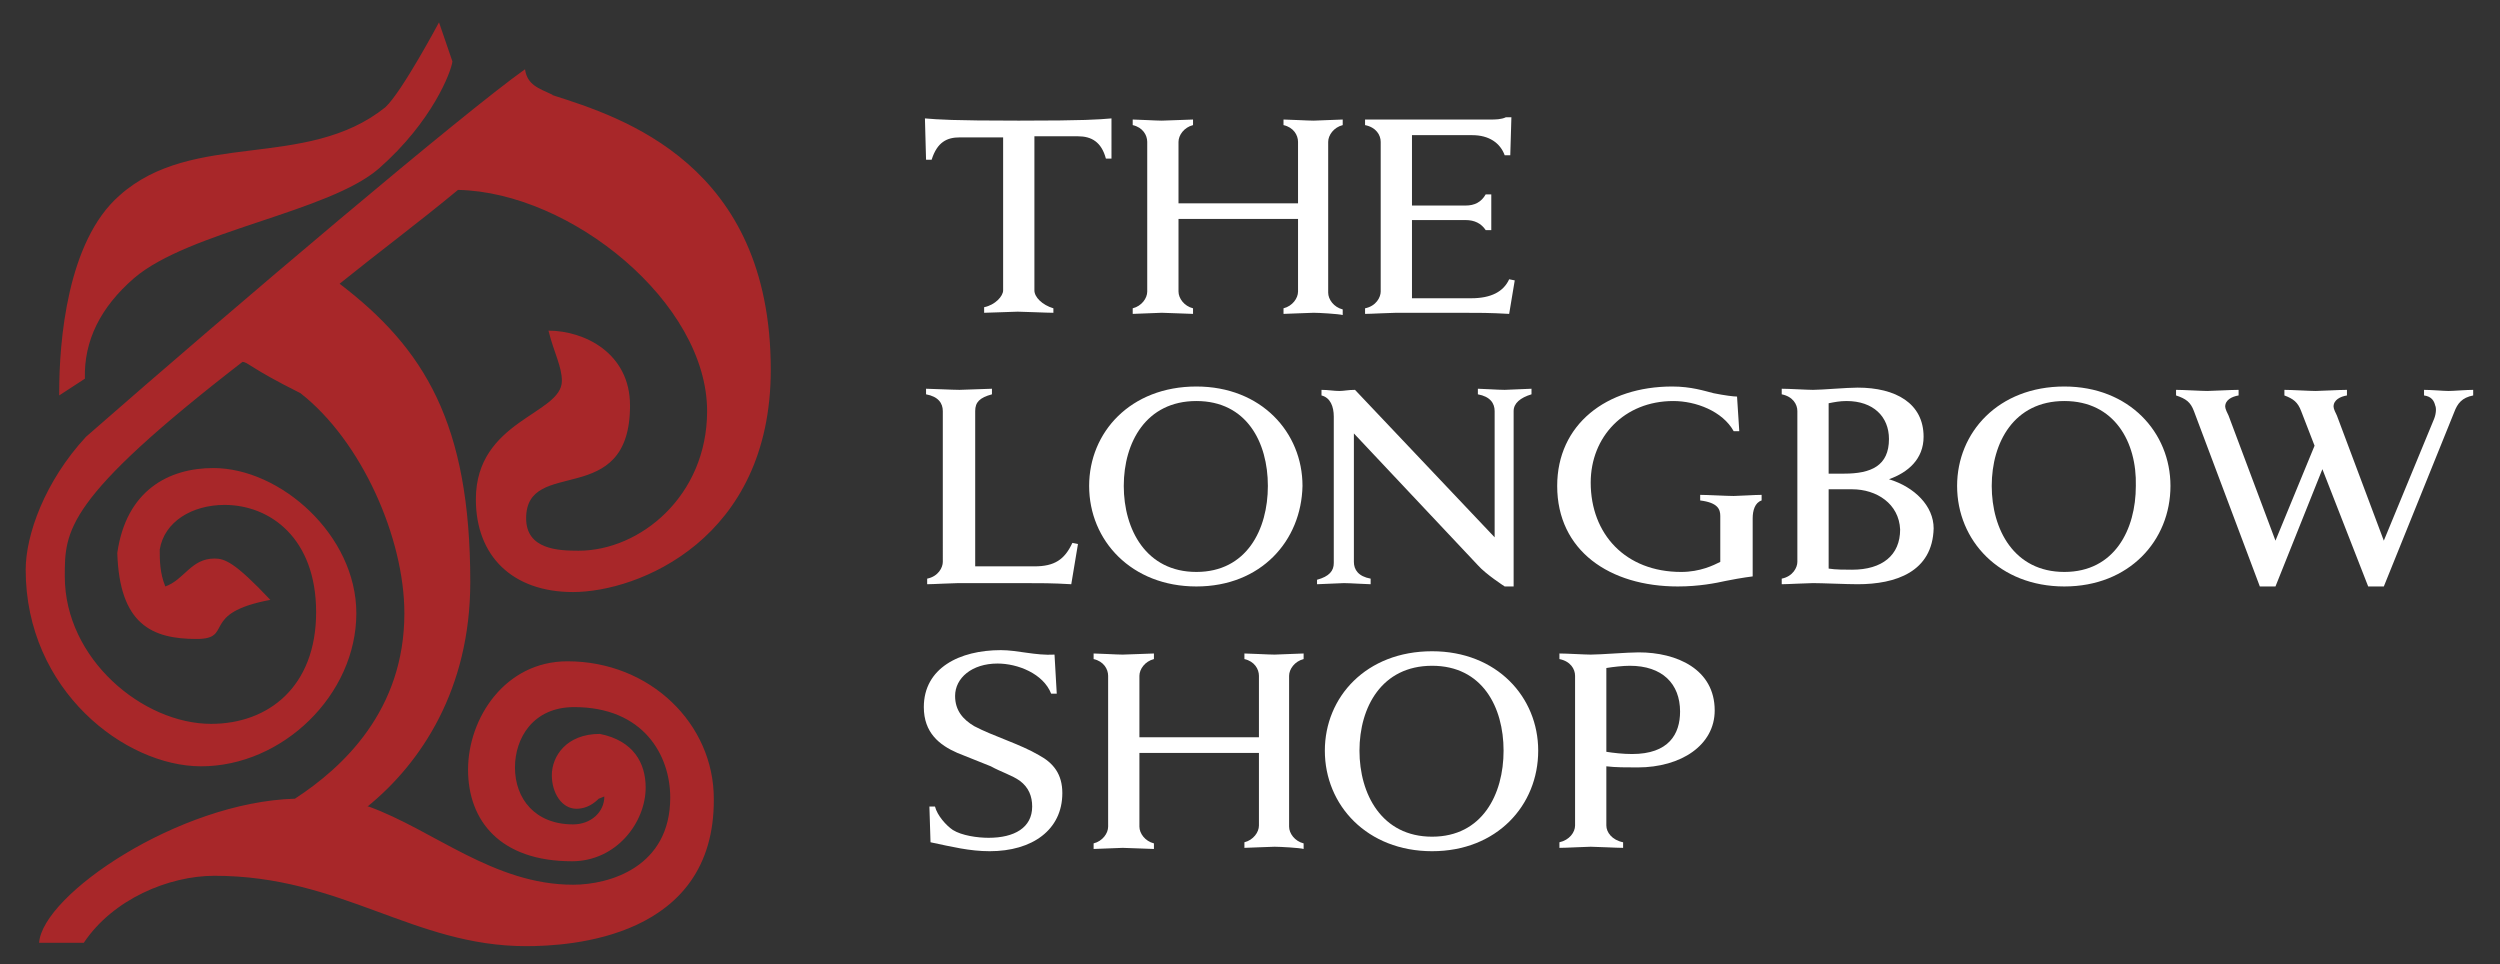
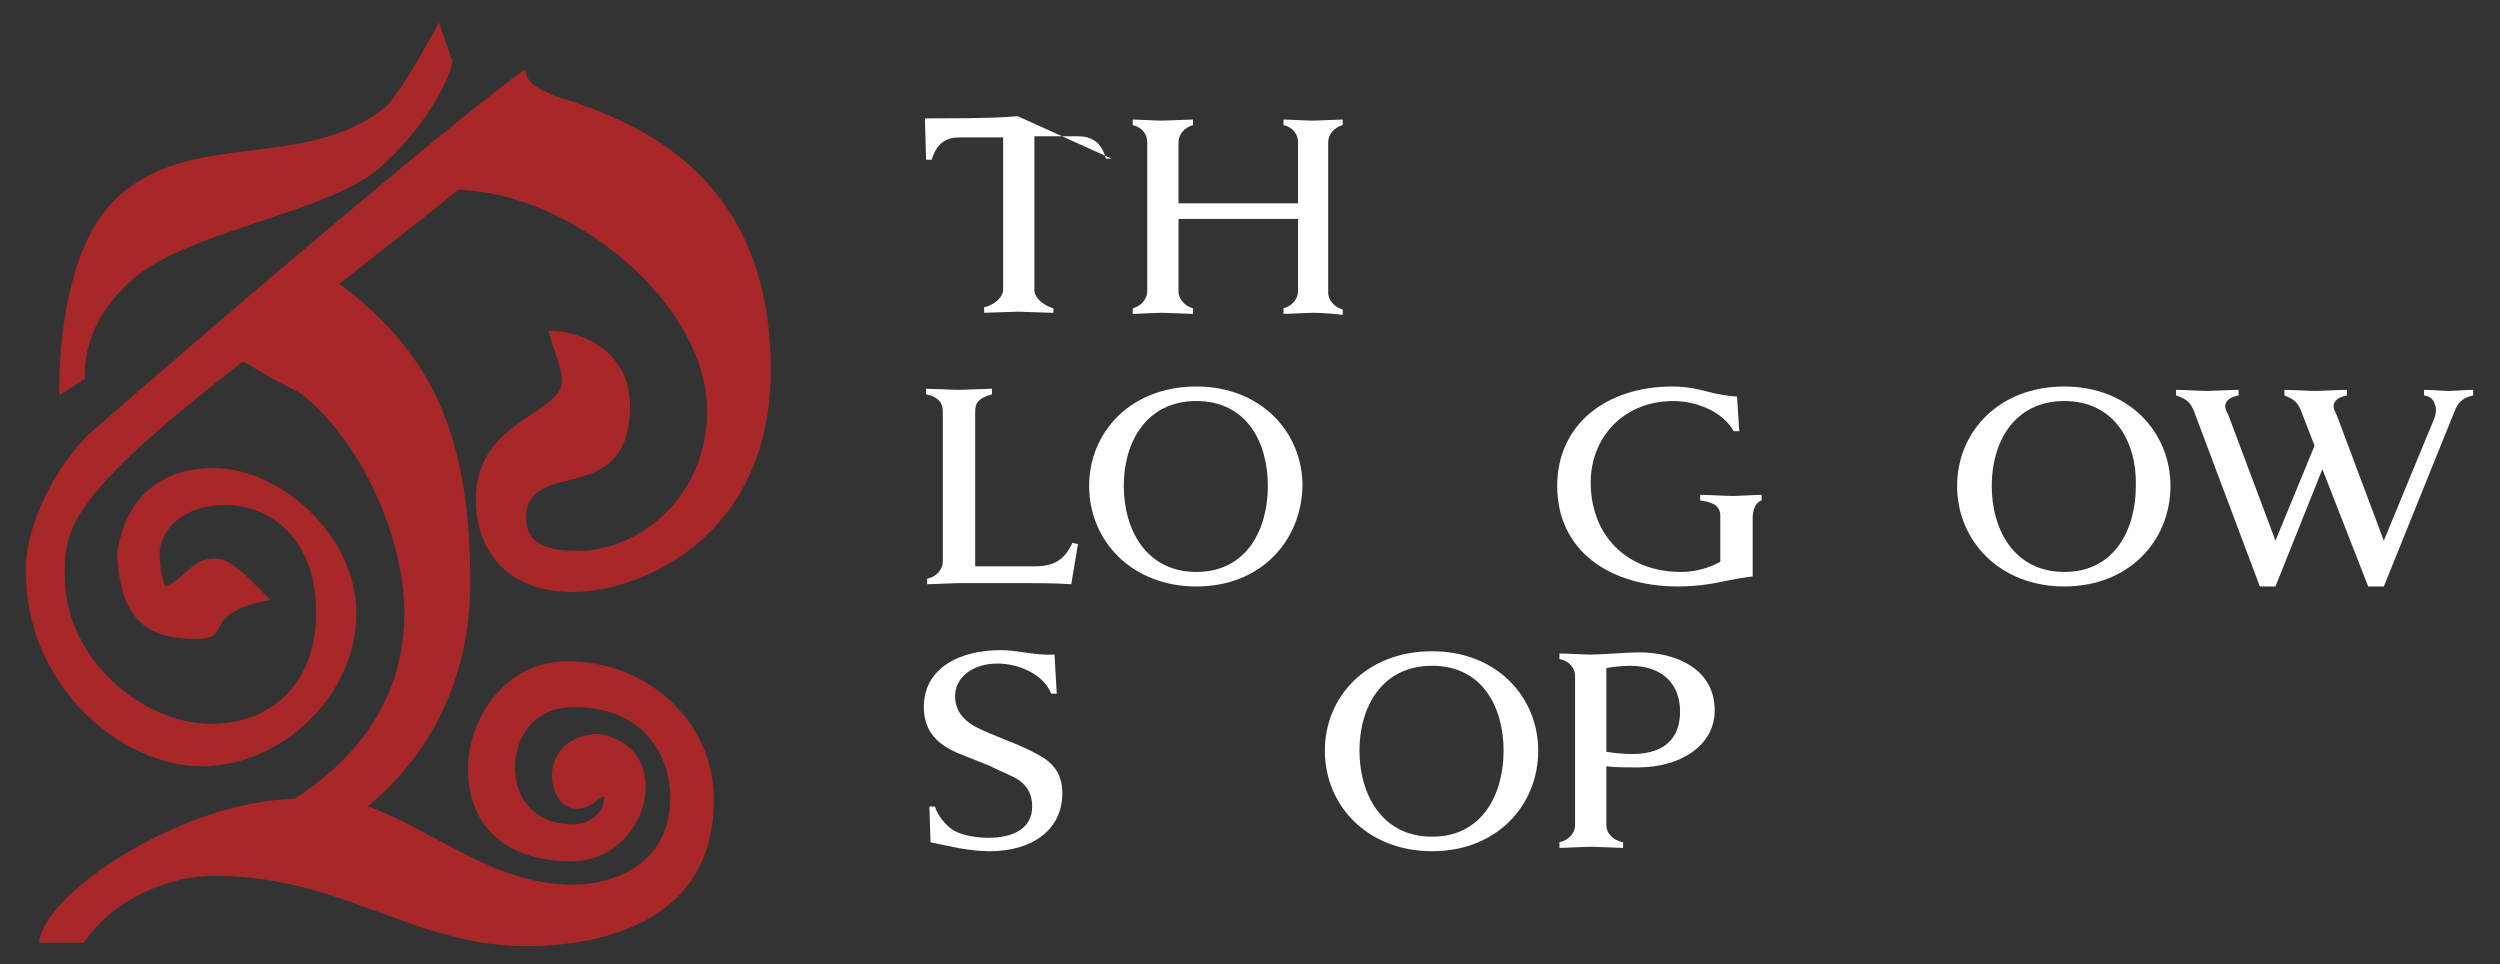
<svg xmlns="http://www.w3.org/2000/svg" version="1.1" id="Layer_1" x="0px" y="0px" viewBox="0 0 223.8 86.3" style="enable-background:new 0 0 223.8 86.3;" xml:space="preserve">
  <rect x="0" y="0" width="223.8" height="86.3" fill="#333333" stroke="none" />
  <style type="text/css">
	.st0{fill:#A82729;}
	.st1{fill:#FFFFFF;}
</style>
  <g>
    <g>
      <path class="st0" d="M5.8,51.6c0,7.4,7,13.2,13.1,13.2c5.1,0,9.4-3.3,9.4-10c0-6.6-4.1-9.6-8.2-9.6c-2.9,0-5.4,1.5-5.8,4    c0,0.9,0,2.1,0.5,3.3c1.7-0.6,2.3-2.5,4.4-2.5c0.9,0,1.8,0.3,5,3.7c-6.4,1.2-3.2,3.5-6.6,3.5c-4,0-6.9-1.3-7.1-7.7    c0.8-5.6,4.6-7.6,8.6-7.6c6,0,12.8,6,12.8,13c0,7.3-6.6,13.7-13.9,13.7c-6.8,0-15.7-6.8-15.7-17.6c0-3.1,1.7-7.9,5.4-11.9    c13.6-11.9,33.8-29,39.3-32.9c0.2,1.4,1.2,1.7,2.5,2.3h-0.1c6.3,2,19.6,6.2,19.6,24.6c0,15.2-11.9,19.9-17.7,19.9    c-5.4,0-8.7-3.2-8.7-8.3c0-7.1,7.7-7.6,7.7-10.6c0-1.3-0.7-2.5-1.2-4.5c3.2,0,7.3,2,7.3,6.7c0,9.4-9.3,4.5-9.3,10.1    c0,2.8,2.9,2.9,4.7,2.9c5.5,0,11.5-4.9,11.5-12.5c0-9.7-12.2-19.6-22.3-19.8c-3.5,2.9-7,5.5-10.6,8.4c7.6,5.8,11.7,12.5,11.7,26.7    c0,9.6-4.4,16.2-9.2,20.1H33c5.8,2.1,11.2,7,18.3,7c3.3,0,8.7-1.6,8.7-7.8c0-3.8-2.4-8.1-8.6-8.1c-3.7,0-5.3,2.8-5.3,5.4    c0,2.8,1.8,5.1,5.2,5.1c1.6,0,2.8-1.1,2.8-2.5l-0.5,0.2c-0.7,0.7-1.4,0.9-2,0.9c-1.3,0-2.2-1.4-2.2-3c0-1.7,1.3-3.7,4.3-3.7    c3,0.6,4.1,2.6,4.1,4.8c0,3.1-2.6,6.6-6.6,6.6c-6.4,0-9.3-3.6-9.3-8.2c0-4.6,3.3-9.7,8.9-9.7c7.4,0,13.1,5.6,13.1,12.3    C64,84,51,84.7,47.1,84.7c-10.1,0-16.5-6.3-27.9-6.3c-4.1,0-9.1,2.1-11.7,6H3.5c0.3-4.3,12.5-12.6,22.9-12.9    c4.3-2.8,9.8-7.9,9.8-16.6c0-6.7-3.8-15.4-9.3-19.7c-4.6-2.3-4.7-2.8-5.2-2.8C5.8,44.7,5.8,47.5,5.8,51.6z M5.3,35.4v-0.3    c0-4.5,0.7-13.5,5.4-17.6c6.6-5.9,16.7-2.2,23.8-7.9C36,8.2,39.3,2,39.3,2l1.2,3.5c-0.1,0.9-1.8,5.4-6.6,9.6    c-4.5,3.9-17,5.6-21.9,9.8c-3,2.6-4.5,5.6-4.4,9L5.3,35.4z" />
    </g>
    <g>
-       <path class="st1" d="M99.5,14.2H99c-0.4-1.5-1.3-2-2.5-2h-3.9v13.8c0,0.6,0.7,1.3,1.7,1.6v0.4c-0.6,0-2.7-0.1-3.2-0.1    c-0.4,0-2.5,0.1-3,0.1v-0.5c1-0.2,1.7-1,1.7-1.5V12.3h-3.9c-1.1,0-2,0.4-2.5,2h-0.5l-0.1-3.7c1.2,0.1,2.4,0.2,8.4,0.2    c6,0,7.1-0.1,8.3-0.2L99.5,14.2z" />
+       <path class="st1" d="M99.5,14.2H99c-0.4-1.5-1.3-2-2.5-2h-3.9v13.8c0,0.6,0.7,1.3,1.7,1.6v0.4c-0.6,0-2.7-0.1-3.2-0.1    c-0.4,0-2.5,0.1-3,0.1v-0.5c1-0.2,1.7-1,1.7-1.5V12.3h-3.9c-1.1,0-2,0.4-2.5,2h-0.5l-0.1-3.7c6,0,7.1-0.1,8.3-0.2L99.5,14.2z" />
      <path class="st1" d="M117.6,28c-0.5,0-2.3,0.1-2.7,0.1v-0.5c0.8-0.2,1.3-0.9,1.3-1.5v-6.5h-10.7v6.5c0,0.6,0.5,1.3,1.3,1.5v0.5    c-0.4,0-2.3-0.1-2.8-0.1c-0.4,0-2.2,0.1-2.6,0.1v-0.5c0.8-0.2,1.3-0.9,1.3-1.5V12.7c0-0.6-0.4-1.3-1.3-1.5v-0.5    c0.4,0,2.1,0.1,2.6,0.1c0.5,0,2.4-0.1,2.8-0.1v0.5c-0.8,0.2-1.3,0.9-1.3,1.5v5.5h10.7v-5.5c0-0.6-0.4-1.3-1.3-1.5v-0.5    c0.4,0,2.2,0.1,2.7,0.1c0.4,0,2.2-0.1,2.6-0.1v0.5c-0.8,0.2-1.3,0.9-1.3,1.5v13.5c0,0.6,0.5,1.3,1.3,1.5v0.5    C119.8,28.1,118.1,28,117.6,28z" />
-       <path class="st1" d="M135.1,28.1c-1.7-0.1-2.7-0.1-4.5-0.1H125c-0.5,0-2.3,0.1-2.8,0.1v-0.5c1-0.2,1.4-1,1.4-1.5V12.7    c0-0.6-0.4-1.3-1.4-1.5v-0.5h11.3c0.3,0,0.9,0,1.3-0.2h0.5l-0.1,3.4h-0.5c-0.4-1.1-1.4-1.8-2.9-1.8h-5.4v6.3h4.8    c0.8,0,1.4-0.3,1.8-1h0.5c0,0.4,0,1.3,0,1.6c0,0.3,0,1.1,0,1.6h-0.5c-0.4-0.6-1-0.9-1.8-0.9h-4.8v7h5.3c1.8,0,2.9-0.6,3.4-1.7    l0.5,0.1L135.1,28.1z" />
    </g>
    <g>
      <path class="st1" d="M95.9,52.3c-1.7-0.1-2.7-0.1-4.5-0.1h-5.6c-0.5,0-2.3,0.1-2.8,0.1v-0.5c1-0.2,1.4-1,1.4-1.5V36.8    c0-0.7-0.4-1.3-1.5-1.5v-0.5c0.4,0,2.4,0.1,3,0.1c0.4,0,2.5-0.1,2.9-0.1v0.5c-1.1,0.3-1.5,0.7-1.5,1.5v13.9h5.3    c1.8,0,2.7-0.6,3.4-2.1l0.5,0.1L95.9,52.3z" />
      <path class="st1" d="M107.1,52.5c-5.8,0-9.6-4.1-9.6-9c0-4.8,3.7-8.9,9.6-8.9c5.8,0,9.5,4.1,9.5,8.9    C116.5,48.4,112.9,52.5,107.1,52.5z M107.1,35.9c-4.5,0-6.5,3.7-6.5,7.6c0,3.9,2,7.7,6.5,7.7c4.5,0,6.4-3.8,6.4-7.7    C113.5,39.6,111.6,35.9,107.1,35.9z" />
-       <path class="st1" d="M135.5,36.8v15.7h-0.8c0,0-1.7-1.1-2.4-1.9l-11.1-11.8v11.5c0,0.7,0.4,1.3,1.5,1.5v0.5    c-0.4,0-1.8-0.1-2.4-0.1c-0.4,0-2,0.1-2.4,0.1v-0.4c1.1-0.3,1.5-0.8,1.5-1.5V37.3c0-0.9-0.3-1.7-1.1-1.9v-0.5    c0.6,0,1.1,0.1,1.6,0.1c0.4,0,0.8-0.1,1.4-0.1l12.5,13.2V36.8c0-0.7-0.4-1.3-1.5-1.5v-0.5c0.4,0,1.8,0.1,2.4,0.1    c0.4,0,2-0.1,2.4-0.1v0.5C136.1,35.6,135.5,36.1,135.5,36.8z" />
      <path class="st1" d="M156.9,46.4v5.2c0,0-0.9,0.1-2.4,0.4c-0.9,0.2-2.4,0.5-4.3,0.5c-6.1,0-10.8-3.2-10.8-9    c0-5.5,4.4-8.9,10.3-8.9c1.7,0,2.9,0.4,3.7,0.6c1,0.2,1.8,0.3,2.1,0.3l0.2,3.1h-0.5c-1-1.8-3.4-2.7-5.4-2.7    c-4.4,0-7.4,3.2-7.4,7.3c0,4.6,3.1,8,8.1,8c1.7,0,2.9-0.6,3.5-0.9v-4.1c0-0.6-0.2-1.2-1.8-1.4v-0.5c0.6,0,2.4,0.1,3,0.1    c0.4,0,1.9-0.1,2.5-0.1v0.5C157.1,45,156.9,45.7,156.9,46.4z" />
-       <path class="st1" d="M166.3,52.3c-1,0-3.2-0.1-4-0.1c-0.5,0-2.3,0.1-2.8,0.1v-0.5c1-0.2,1.4-1,1.4-1.5V36.8c0-0.6-0.4-1.3-1.4-1.5    v-0.5c0.6,0,2.3,0.1,2.8,0.1c0.8,0,3-0.2,4-0.2c3.4,0,5.9,1.4,5.9,4.4c0,2-1.4,3.2-3.1,3.8c2.3,0.7,4,2.4,4,4.4    C173,51.2,169.7,52.3,166.3,52.3z M165.3,35.9c-0.6,0-1.1,0.1-1.6,0.2v6.3h1.4c2.4,0,4-0.7,4-3.1    C169.1,37.3,167.7,35.9,165.3,35.9z M165.8,43.8h-2.1v7.1c0.6,0.1,1.5,0.1,2.1,0.1c2.7,0,4.3-1.3,4.3-3.6    C170,45.1,168,43.8,165.8,43.8z" />
      <path class="st1" d="M184.8,52.5c-5.8,0-9.6-4.1-9.6-9c0-4.8,3.7-8.9,9.6-8.9c5.8,0,9.5,4.1,9.5,8.9    C194.3,48.4,190.6,52.5,184.8,52.5z M184.8,35.9c-4.5,0-6.5,3.7-6.5,7.6c0,3.9,2,7.7,6.5,7.7c4.5,0,6.4-3.8,6.4-7.7    C191.3,39.6,189.3,35.9,184.8,35.9z" />
      <path class="st1" d="M219.7,36.9l-6.3,15.6h-1.4L207.9,42l-4.2,10.5h-1.4l-5.9-15.7c-0.3-0.8-0.7-1.1-1.6-1.4v-0.5    c0.6,0,2.3,0.1,2.8,0.1c0.4,0,2.1-0.1,2.8-0.1v0.5c-0.6,0.1-1.2,0.4-1.2,1c0,0.2,0.2,0.6,0.3,0.8l4.2,11.2l3.5-8.5l-1.2-3.1    c-0.3-0.8-0.7-1.1-1.5-1.4v-0.5c0.6,0,2.3,0.1,2.8,0.1c0.4,0,2.1-0.1,2.8-0.1v0.5c-0.6,0.1-1.2,0.4-1.2,1c0,0.2,0.2,0.6,0.3,0.8    l4.2,11.2l4.5-10.9c0.2-0.5,0.2-1,0.1-1.2c-0.1-0.4-0.3-0.8-1-0.9v-0.5c0.6,0,1.8,0.1,2.2,0.1c0.4,0,1.6-0.1,2.2-0.1v0.5    C220.4,35.6,220,36.1,219.7,36.9z" />
    </g>
    <g>
      <path class="st1" d="M88.6,76.2c-1.8,0-3.4-0.4-5.3-0.8l-0.1-3.2h0.5c0.2,0.8,1,1.7,1.6,2.1c0.8,0.5,2.2,0.7,3.2,0.7    c2.3,0,3.9-0.9,3.9-2.8c0-0.9-0.3-1.7-1.1-2.3c-0.7-0.5-1.7-0.8-2.6-1.3c-1-0.4-2-0.8-3-1.2c-1.6-0.7-3-1.8-3-4.1    c0-3.5,3.2-5.1,6.9-5.1c1.5,0,3.1,0.5,4.8,0.4l0.2,3.5h-0.5c-0.7-1.8-3-2.7-4.8-2.7c-2.3,0-3.8,1.3-3.8,2.9c0,1.3,0.7,2.1,1.7,2.7    c1.7,0.9,4.1,1.6,5.8,2.6c1.3,0.7,2.1,1.7,2.1,3.4C95.1,74.3,92.4,76.2,88.6,76.2z" />
-       <path class="st1" d="M114.1,75.8c-0.5,0-2.3,0.1-2.7,0.1v-0.5c0.8-0.2,1.3-0.9,1.3-1.5v-6.5H102V74c0,0.6,0.5,1.3,1.3,1.5v0.5    c-0.4,0-2.3-0.1-2.8-0.1c-0.4,0-2.2,0.1-2.6,0.1v-0.5c0.8-0.2,1.3-0.9,1.3-1.5V60.5c0-0.6-0.4-1.3-1.3-1.5v-0.5    c0.4,0,2.1,0.1,2.6,0.1c0.5,0,2.4-0.1,2.8-0.1V59c-0.8,0.2-1.3,0.9-1.3,1.5V66h10.7v-5.5c0-0.6-0.4-1.3-1.3-1.5v-0.5    c0.4,0,2.2,0.1,2.7,0.1c0.4,0,2.2-0.1,2.6-0.1V59c-0.8,0.2-1.3,0.9-1.3,1.5V74c0,0.6,0.5,1.3,1.3,1.5v0.5    C116.4,75.9,114.6,75.8,114.1,75.8z" />
      <path class="st1" d="M128.2,76.2c-5.8,0-9.6-4.1-9.6-9c0-4.8,3.7-8.9,9.6-8.9c5.8,0,9.5,4.1,9.5,8.9    C137.7,72.1,134,76.2,128.2,76.2z M128.2,59.6c-4.5,0-6.5,3.7-6.5,7.6c0,3.9,2,7.7,6.5,7.7c4.5,0,6.4-3.8,6.4-7.7    C134.6,63.3,132.7,59.6,128.2,59.6z" />
      <path class="st1" d="M146.6,68.7c-1,0-2,0-2.8-0.1v5.3c0,0.6,0.5,1.3,1.5,1.5v0.5c-0.6,0-2.4-0.1-2.9-0.1c-0.4,0-2.2,0.1-2.8,0.1    v-0.5c0.9-0.2,1.4-0.9,1.4-1.5V60.5c0-0.6-0.4-1.3-1.4-1.5v-0.5c0.6,0,2.3,0.1,2.8,0.1c0.9,0,3.3-0.2,4.3-0.2    c3.4,0,6.8,1.5,6.8,5.2C153.5,66.7,150.5,68.7,146.6,68.7z M145.9,59.6c-0.6,0-1.5,0.1-2.1,0.2v7.5c0.6,0.1,1.5,0.2,2.3,0.2    c3.3,0,4.3-1.8,4.3-3.8C150.4,61.2,148.8,59.6,145.9,59.6z" />
    </g>
  </g>
</svg>